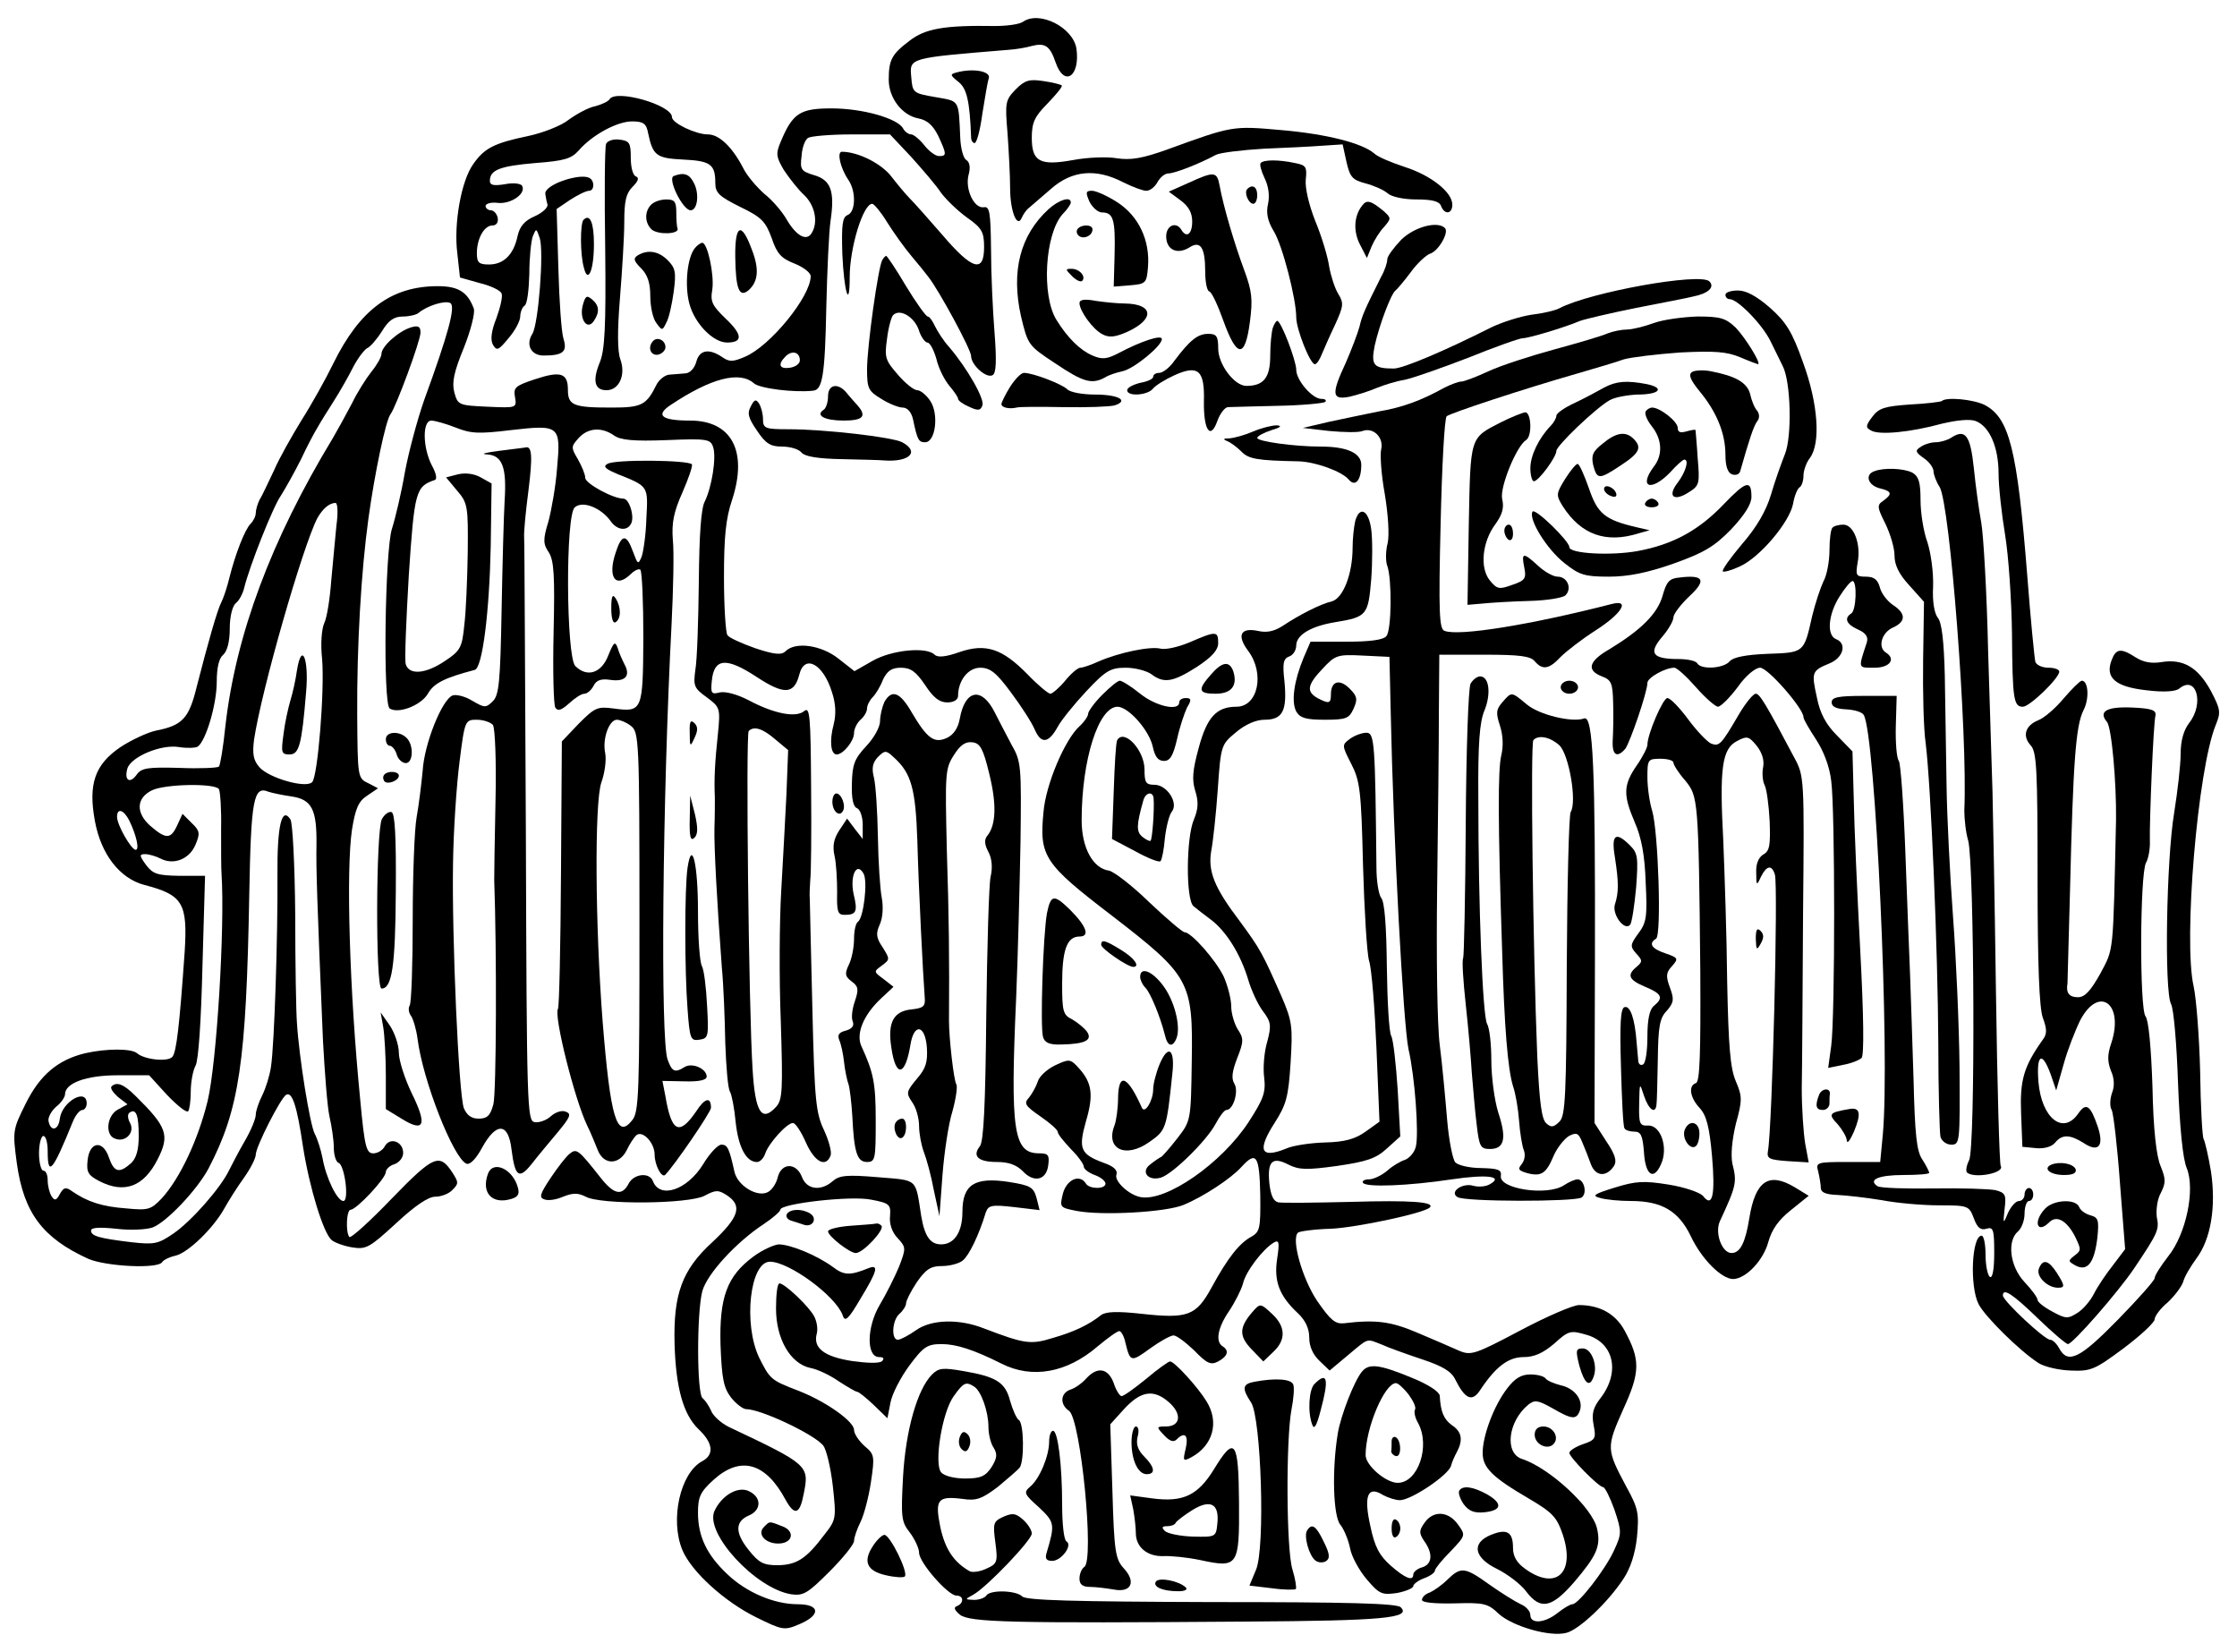
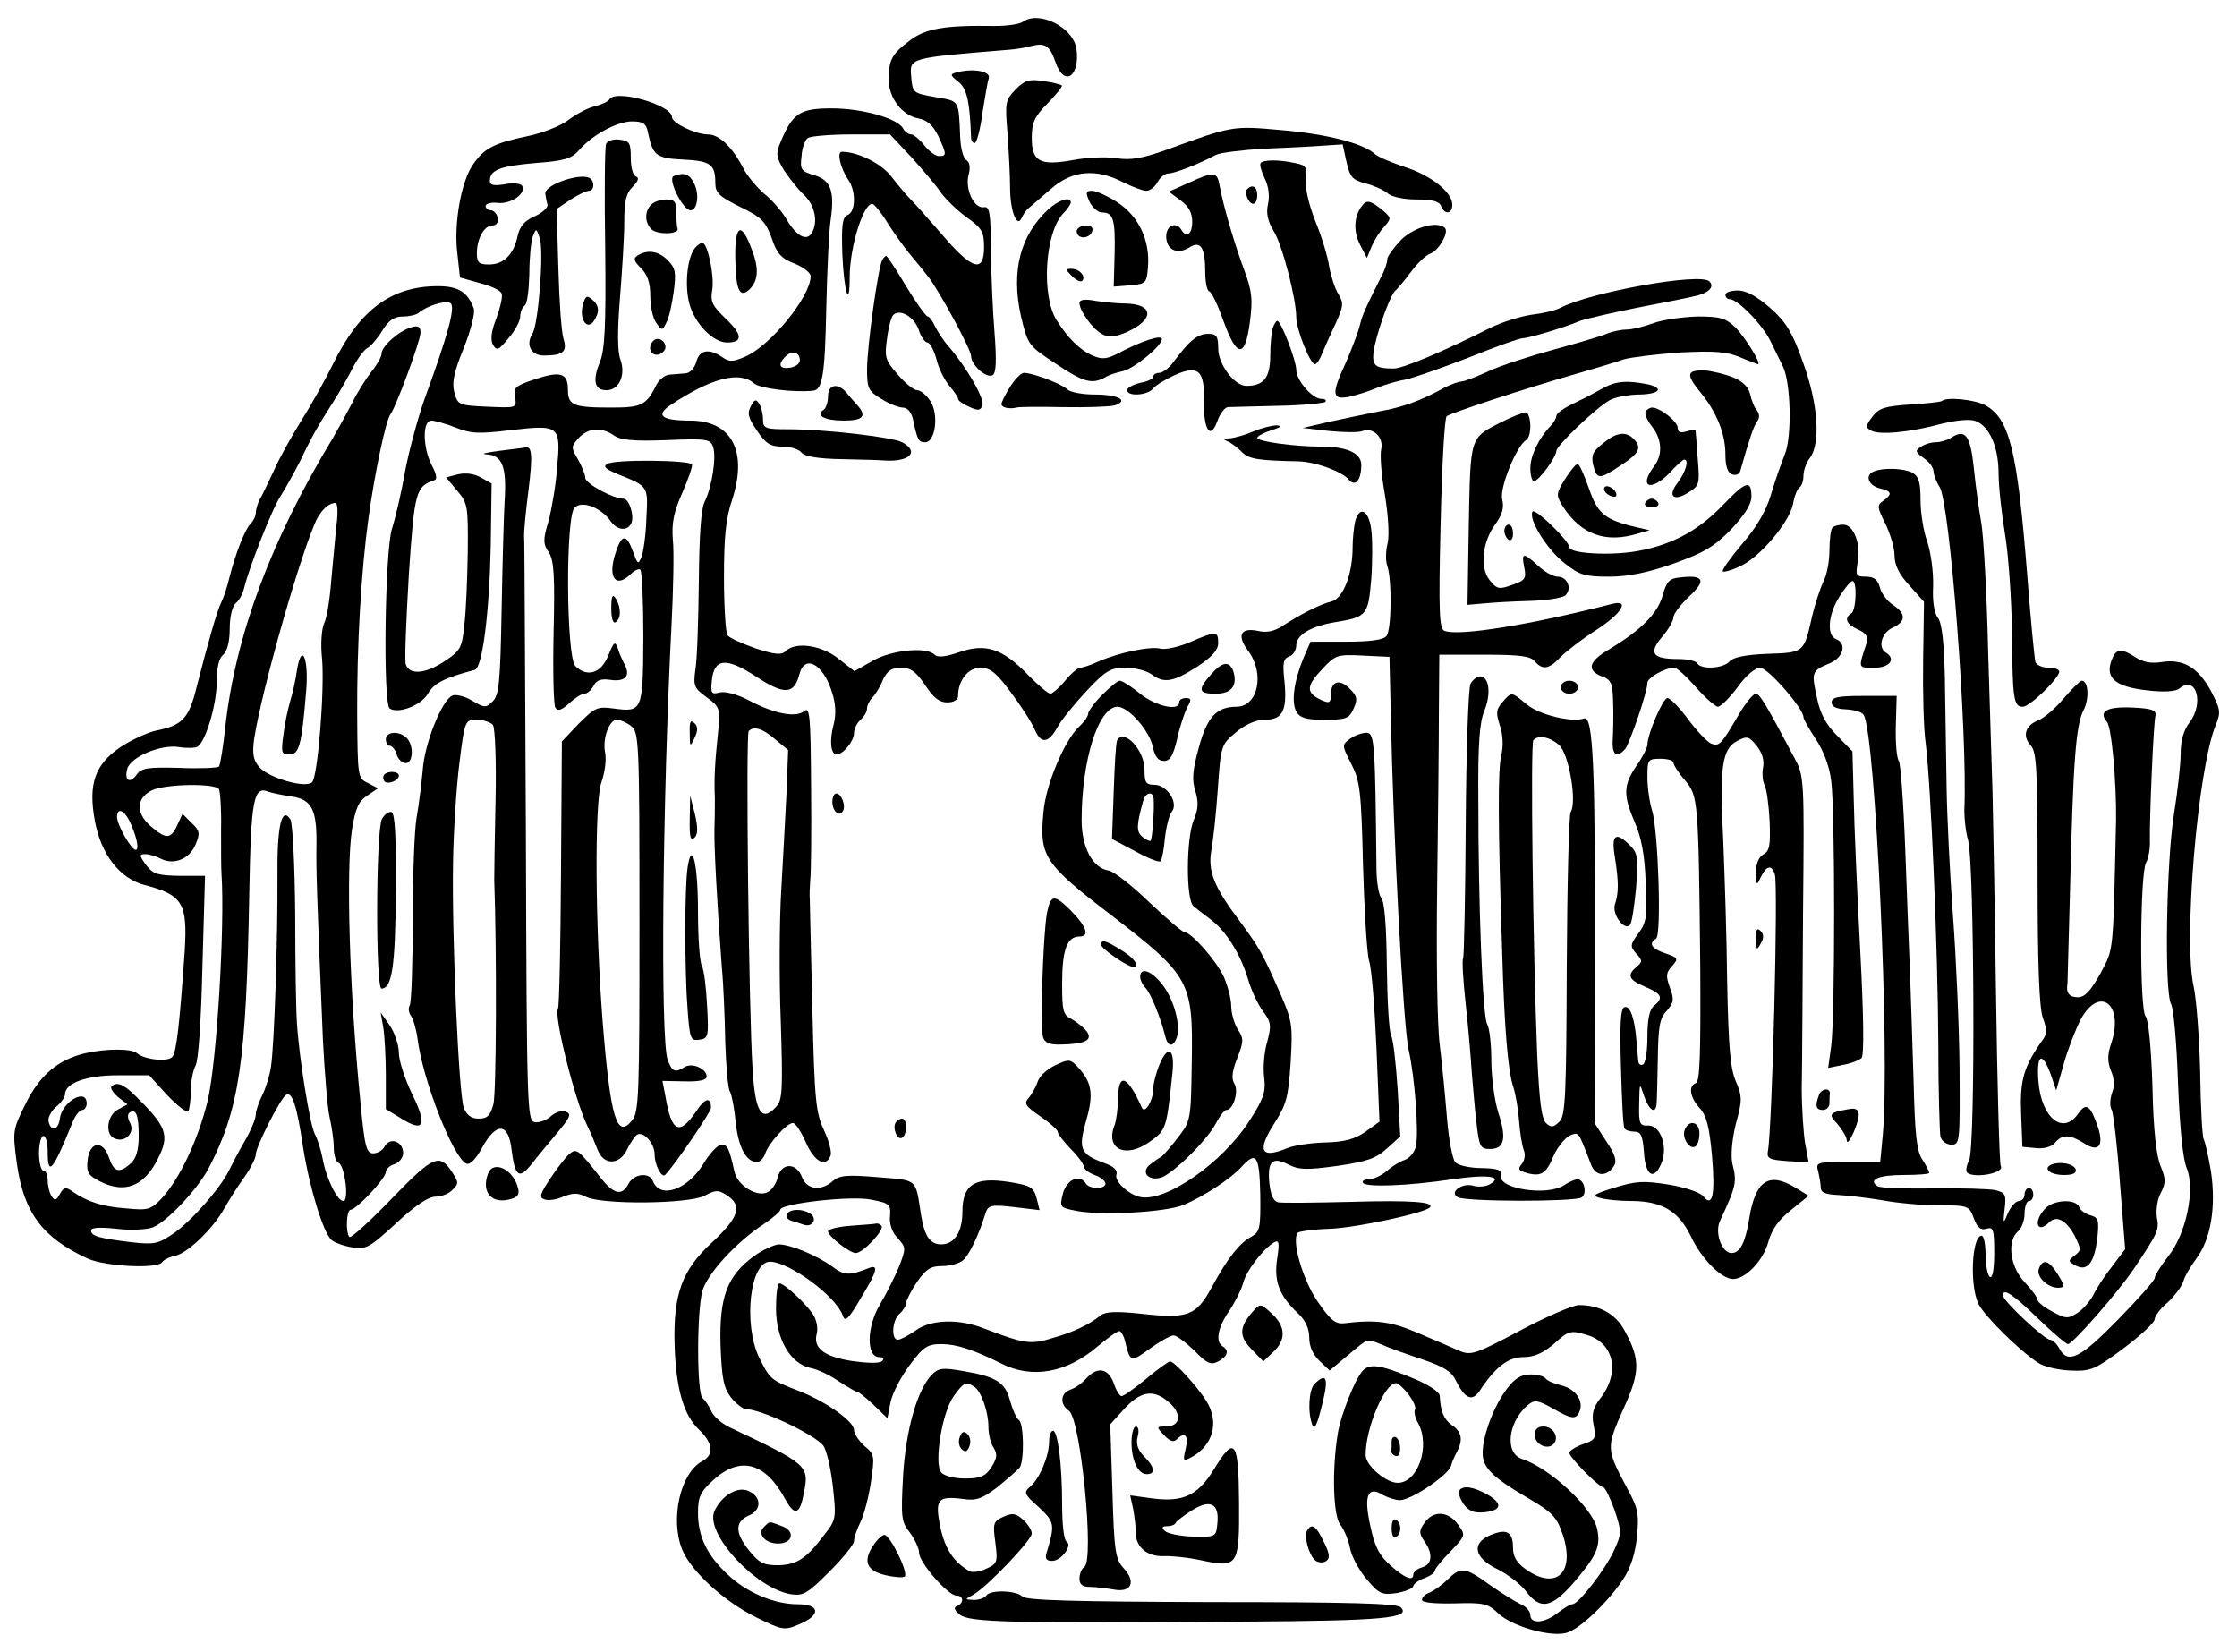
<svg xmlns="http://www.w3.org/2000/svg" version="1.0" width="516pt" height="381pt" viewBox="0 0 516 381" preserveAspectRatio="xMidYMid meet">
  <g transform="translate(0,381) scale(0.1,-0.1)" fill="#000000" stroke="none">
    <path d="M2360 3760 c-8 -6 -37 -10 -65 -10 -117 2 -161 -6 -197 -34 -41 -31 -48 -44 -48 -90 0 -42 31 -82 68 -89 21 -4 34 -16 46 -40 20 -43 20 -47 2 -47 -8 0 -23 11 -34 25 -11 14 -25 25 -30 25 -6 0 -15 6 -19 14 -13 23 -93 46 -165 46 -73 0 -90 -11 -118 -79 -11 -26 -9 -34 8 -63 12 -18 32 -44 46 -57 26 -24 34 -64 18 -89 -12 -19 -35 -6 -57 31 -10 18 -33 45 -52 60 -18 16 -41 43 -49 60 -25 48 -55 77 -81 77 -28 0 -83 26 -83 40 0 28 -130 65 -144 41 -3 -5 -18 -12 -33 -16 -16 -3 -43 -18 -61 -31 -17 -14 -61 -31 -95 -38 -77 -16 -100 -28 -125 -64 -28 -38 -46 -139 -37 -207 l6 -55 46 -13 c25 -6 48 -17 50 -24 3 -7 -3 -32 -12 -57 -12 -30 -14 -50 -8 -61 9 -15 13 -13 36 15 15 17 27 40 27 50 0 10 5 22 10 25 6 3 10 36 11 73 0 37 4 76 8 87 8 19 8 19 16 -4 10 -31 -3 -199 -17 -221 -16 -25 -3 -50 26 -50 45 0 55 9 46 38 -5 15 -10 88 -12 163 l-4 137 31 21 c17 11 37 21 44 21 7 0 11 8 9 18 -3 12 -12 16 -33 14 -40 -5 -81 -26 -77 -40 1 -7 3 -18 5 -24 1 -7 -12 -19 -30 -27 -23 -10 -34 -23 -39 -45 -9 -43 -32 -66 -66 -66 -23 0 -28 4 -28 26 0 34 17 64 36 64 9 0 14 7 12 18 -2 9 -9 17 -16 17 -6 0 -12 5 -12 10 1 6 14 9 29 7 30 -3 66 22 55 40 -4 5 -21 7 -40 3 -26 -4 -34 -2 -34 8 0 25 23 34 105 41 67 5 83 10 100 29 30 35 88 67 123 67 26 0 33 -5 37 -27 11 -52 19 -58 81 -61 63 -3 74 -11 74 -54 0 -23 9 -31 57 -55 50 -24 59 -34 73 -72 12 -36 22 -47 53 -59 20 -8 37 -21 37 -29 0 -47 -94 -162 -152 -186 -28 -12 -36 -12 -53 0 -30 20 -52 16 -59 -12 -4 -14 -14 -25 -24 -26 -9 -1 -26 -2 -37 -3 -10 0 -24 -11 -30 -22 -24 -49 -35 -54 -105 -54 -87 0 -100 5 -100 41 0 39 -17 44 -77 24 -45 -15 -49 -19 -45 -41 4 -25 4 -25 -64 -22 -66 3 -68 4 -76 33 -6 23 -1 47 22 103 16 40 26 80 23 90 -14 38 -35 52 -83 52 -107 0 -180 -54 -241 -178 -18 -37 -51 -96 -74 -132 -22 -36 -51 -87 -63 -115 -13 -27 -27 -58 -33 -67 -5 -10 -9 -24 -9 -31 0 -7 -5 -18 -12 -25 -13 -13 -35 -69 -49 -125 -5 -21 -13 -45 -18 -55 -10 -19 -31 -94 -57 -195 -18 -74 -33 -90 -94 -102 -19 -4 -56 -21 -82 -38 -59 -40 -75 -85 -59 -171 14 -76 57 -132 114 -147 89 -23 100 -42 93 -154 -12 -172 -19 -230 -28 -242 -10 -13 -65 -7 -82 8 -13 11 -70 11 -119 0 -63 -15 -105 -50 -138 -117 -30 -60 -30 -63 -20 -138 16 -113 59 -171 164 -219 41 -18 161 -24 171 -8 3 5 17 12 31 15 29 7 86 62 112 108 10 18 30 50 46 72 15 21 27 45 27 53 0 18 57 130 70 138 14 8 25 -25 39 -120 15 -95 47 -199 66 -215 7 -6 29 -14 48 -17 32 -5 40 0 101 56 43 40 74 61 90 61 14 0 32 7 40 16 14 14 14 17 0 39 -30 46 -43 41 -140 -59 -50 -52 -94 -92 -98 -89 -9 10 -7 63 3 63 13 0 81 72 81 87 0 6 9 15 20 18 11 4 20 15 20 26 0 26 -30 37 -42 16 -5 -10 -17 -17 -27 -17 -16 0 -20 15 -30 123 -25 253 -33 531 -19 624 8 49 15 65 35 78 l25 17 -23 12 c-24 11 -24 15 -25 156 -1 160 9 332 26 455 14 102 40 227 51 240 13 18 69 169 69 188 0 14 -5 17 -22 12 -29 -9 -68 -44 -68 -61 0 -7 -10 -25 -23 -41 -12 -15 -33 -48 -45 -73 -13 -25 -33 -61 -44 -80 -143 -236 -224 -454 -248 -664 -5 -49 -12 -91 -15 -94 -3 -3 -44 -5 -91 -3 -73 2 -88 0 -99 -16 -16 -22 -29 -12 -21 15 9 27 78 56 119 49 19 -3 38 -2 43 1 19 13 44 98 44 149 0 33 5 55 15 63 9 8 15 30 15 60 0 28 6 52 14 59 8 6 16 22 19 34 12 50 67 189 85 214 10 16 31 53 46 83 14 30 32 64 39 75 6 11 23 38 37 60 14 22 34 57 45 79 11 21 26 40 32 43 7 3 22 20 34 39 15 25 28 34 48 34 15 0 31 4 36 8 20 17 62 30 74 23 12 -8 -4 -69 -61 -225 -15 -43 -35 -117 -44 -165 -8 -47 -22 -106 -30 -131 -16 -51 -21 -405 -5 -414 20 -13 72 7 88 34 14 25 40 37 108 55 18 4 34 135 37 285 l2 145 -25 14 c-16 9 -36 11 -53 7 l-27 -7 25 -30 c25 -29 26 -36 25 -142 -1 -62 -4 -138 -8 -169 -5 -51 -9 -59 -44 -82 -44 -30 -83 -34 -91 -8 -3 9 1 102 7 205 13 195 16 205 60 220 6 2 3 16 -7 34 -21 41 -22 103 -1 103 8 0 33 -7 56 -16 35 -14 53 -15 127 -6 113 13 116 11 107 -88 -3 -41 -13 -97 -20 -123 -13 -42 -12 -52 1 -71 12 -19 14 -54 11 -185 -2 -89 0 -167 4 -173 6 -9 14 -6 32 10 13 12 28 22 35 22 6 0 16 8 21 18 7 14 18 17 39 14 34 -5 47 9 33 35 -5 10 -13 27 -16 38 -6 17 -9 15 -22 -17 -16 -41 -49 -51 -76 -24 -21 22 -23 349 -1 366 18 16 60 -1 82 -31 14 -21 37 -25 47 -8 10 15 -3 59 -17 59 -24 0 -88 35 -88 48 0 8 -8 27 -17 43 -16 27 -16 29 2 49 21 23 52 26 81 6 15 -11 45 -14 122 -11 94 4 101 2 107 -16 8 -24 -3 -92 -19 -125 -9 -16 -13 -78 -14 -186 -1 -90 -4 -181 -8 -203 -5 -37 -3 -42 26 -63 31 -23 32 -25 26 -85 -7 -65 -9 -105 -7 -147 0 -14 0 -45 -1 -70 -1 -44 6 -172 17 -320 4 -41 7 -120 8 -175 2 -55 6 -106 11 -113 4 -7 10 -38 13 -70 6 -57 24 -92 49 -92 7 0 15 8 19 19 7 23 50 71 64 71 6 0 19 -20 30 -45 20 -45 46 -59 57 -30 3 8 -4 34 -15 58 -19 40 -22 67 -27 278 -3 129 -6 243 -6 254 -1 11 0 31 1 45 2 14 3 110 2 214 -1 166 -3 187 -16 176 -19 -16 -70 -6 -128 25 -27 14 -54 21 -67 18 -19 -5 -21 -2 -18 27 5 52 33 55 103 9 64 -42 87 -41 99 6 12 47 55 24 75 -41 9 -27 10 -51 4 -75 -10 -37 -7 -69 7 -69 15 0 40 31 40 49 0 10 7 24 15 31 8 7 15 18 15 26 0 7 6 19 13 26 7 7 18 25 24 41 10 20 20 27 41 27 23 0 35 -9 56 -40 19 -29 33 -40 51 -40 15 0 25 6 25 15 0 35 23 65 51 65 23 0 37 -11 71 -57 24 -32 49 -71 55 -86 15 -34 32 -31 53 7 8 15 38 52 66 82 45 48 56 54 91 54 21 0 48 -7 59 -15 29 -22 50 -18 105 17 35 23 49 39 49 55 0 28 -5 28 -65 2 -26 -11 -56 -18 -68 -15 -24 6 -96 -9 -144 -30 -17 -8 -36 -14 -41 -14 -6 0 -22 -14 -35 -30 -14 -17 -30 -30 -34 -30 -5 0 -29 20 -53 45 -58 59 -96 72 -157 51 -31 -11 -50 -13 -57 -6 -19 19 -99 11 -143 -14 l-42 -24 -37 29 c-39 31 -99 40 -122 17 -9 -9 -25 -8 -70 7 -31 11 -60 24 -64 30 -4 5 -8 65 -8 133 0 93 4 136 19 180 36 111 -1 182 -97 182 -66 0 -81 12 -45 36 93 62 159 79 192 50 13 -12 94 -22 137 -17 21 2 27 35 30 191 2 85 6 176 10 202 10 68 0 93 -38 104 -30 9 -33 13 -29 44 1 19 8 38 15 42 6 4 51 8 100 8 l89 0 49 -52 c26 -29 58 -66 69 -83 12 -16 39 -42 60 -57 34 -24 39 -33 39 -68 0 -60 -27 -53 -96 28 -32 37 -66 75 -75 84 -10 10 -29 33 -43 51 -23 30 -77 57 -114 57 -12 0 -4 -37 15 -65 18 -26 17 -74 -2 -81 -12 -5 -14 -23 -12 -90 4 -88 17 -130 17 -53 0 68 31 169 52 169 4 0 20 -19 34 -42 15 -24 40 -59 56 -78 16 -19 34 -41 39 -48 24 -30 99 -168 99 -183 0 -21 36 -53 50 -44 8 5 9 34 4 99 -4 50 -8 136 -8 191 -1 85 -3 100 -17 97 -22 -3 -43 41 -35 74 5 17 3 30 -5 35 -7 4 -13 27 -14 51 -4 90 -1 84 -57 94 -52 9 -53 10 -56 46 -4 45 -7 44 223 63 17 1 41 5 55 9 31 8 42 0 55 -38 20 -58 57 -32 48 32 -8 49 -85 88 -123 62z m-515 -781 c0 -8 -10 -15 -22 -17 -25 -4 -30 7 -11 26 15 15 33 10 33 -9z m-1069 -381 c-3 -29 -8 -87 -12 -128 -3 -41 -10 -85 -16 -97 -6 -13 -9 -48 -5 -83 6 -73 -10 -271 -23 -284 -15 -15 -101 10 -122 35 -14 16 -16 31 -12 63 17 114 112 445 146 511 12 21 27 35 42 35 5 0 6 -24 2 -52z m1012 -493 l30 -25 -4 -103 c-3 -56 -8 -156 -12 -222 -4 -66 -5 -201 -1 -300 5 -160 4 -182 -11 -198 -33 -36 -48 -13 -54 86 -9 139 -16 773 -9 781 12 12 32 6 61 -19z m-1283 -115 c3 -5 6 -47 5 -92 0 -46 0 -92 1 -103 8 -123 -11 -436 -32 -524 -22 -90 -64 -179 -106 -225 -25 -26 -31 -28 -82 -23 -55 4 -89 15 -124 39 -15 11 -20 10 -29 -6 -8 -15 -12 -16 -19 -5 -5 8 -9 24 -9 37 0 12 -4 22 -10 22 -5 0 -10 18 -10 40 0 22 5 40 10 40 6 0 10 -16 10 -35 0 -60 11 -48 58 68 6 15 16 27 22 27 5 0 10 7 10 15 0 37 -57 4 -62 -35 -3 -27 -21 -31 -26 -6 -2 8 6 23 17 33 12 9 21 23 21 29 0 26 49 44 121 44 l73 0 41 -45 c23 -24 45 -42 49 -38 3 3 6 24 6 45 0 22 5 49 11 60 7 12 13 106 16 229 l6 209 -59 0 c-51 1 -61 4 -77 25 -16 22 -16 25 -2 25 9 0 25 -5 35 -10 30 -16 67 -2 81 32 11 26 10 32 -9 50 l-21 21 -12 -26 c-15 -33 -26 -33 -62 -2 -34 30 -33 64 3 82 30 15 146 17 155 3z m168 -17 c47 -7 58 -31 57 -112 -1 -53 1 -120 15 -451 4 -74 10 -153 15 -175 5 -22 10 -54 10 -72 0 -17 5 -33 11 -35 14 -5 25 -88 11 -88 -14 0 -40 53 -48 99 -4 20 -12 45 -18 56 -11 21 -36 175 -41 255 -2 25 -4 137 -4 250 -1 116 -6 212 -11 220 -20 31 -31 -14 -30 -130 1 -135 -7 -389 -15 -441 -3 -20 -12 -49 -20 -65 -8 -16 -15 -36 -15 -45 0 -9 -11 -36 -25 -60 -14 -24 -30 -55 -37 -69 -20 -41 -87 -117 -128 -145 -35 -24 -44 -26 -97 -20 -74 9 -93 14 -93 27 0 7 20 8 58 4 33 -4 70 -2 84 3 32 12 103 87 129 136 71 136 87 244 94 633 4 219 10 250 44 236 9 -3 33 -8 54 -11z m-375 -55 c17 -35 24 -68 15 -68 -10 0 -43 57 -43 76 0 21 15 17 28 -8z" />
    <path d="M685 2264 c-3 -22 -10 -53 -15 -69 -5 -17 -13 -52 -16 -78 -6 -43 -5 -47 14 -47 22 0 28 22 38 143 7 77 -10 119 -21 51z" />
    <path d="M257 1304 c-3 -4 4 -14 15 -24 l22 -17 -22 -12 c-26 -14 -30 -59 -7 -67 24 -10 47 14 35 36 -6 11 -6 21 -1 24 15 10 21 -6 21 -54 0 -33 -6 -52 -18 -63 -27 -24 -39 -21 -51 14 -14 41 -45 36 -49 -8 -3 -27 2 -34 27 -47 58 -30 103 -13 135 51 28 55 21 74 -51 145 -28 28 -44 34 -56 22z" />
    <path d="M2207 3643 c-16 -4 -16 -6 4 -22 19 -15 26 -44 29 -128 0 -7 4 -13 8 -13 5 0 13 30 18 68 6 37 12 74 15 82 4 16 -37 23 -74 13z" />
    <path d="M2343 3604 c-24 -25 -25 -30 -19 -101 3 -42 6 -99 6 -127 0 -52 16 -94 27 -68 3 7 10 18 17 23 6 5 29 25 51 44 48 42 103 47 165 15 22 -11 46 -20 54 -20 9 0 20 9 26 20 6 11 17 20 25 20 14 0 69 21 110 43 10 5 60 11 110 14 49 2 111 5 136 7 l46 3 9 -41 c8 -35 14 -41 44 -49 19 -5 42 -15 51 -23 9 -8 37 -14 66 -14 36 0 53 -4 57 -15 8 -21 26 -19 26 3 0 29 -50 68 -110 87 -30 10 -62 23 -70 31 -28 24 -110 45 -215 54 -112 10 -112 10 -263 -45 -56 -20 -83 -25 -116 -20 -23 4 -68 2 -100 -4 -77 -14 -96 -4 -96 51 0 35 6 49 37 80 20 21 35 39 32 41 -2 2 -21 7 -42 10 -33 5 -43 2 -64 -19z" />
    <path d="M1398 3478 c-3 -7 -4 -116 -2 -242 2 -182 -1 -235 -13 -263 -17 -42 -11 -63 16 -63 29 0 45 35 32 71 -7 19 -7 67 -1 141 5 62 10 141 10 176 0 48 4 66 19 81 13 13 16 21 8 24 -7 2 -12 21 -12 43 0 35 -3 39 -26 42 -15 2 -28 -3 -31 -10z" />
    <path d="M2908 3434 c-3 -3 1 -18 9 -35 9 -18 12 -40 8 -59 -5 -21 -1 -40 13 -63 20 -32 52 -156 52 -199 0 -27 32 -108 43 -108 4 0 11 10 16 23 5 12 19 44 31 69 19 42 20 49 7 70 -8 13 -17 41 -21 63 -3 22 -17 69 -32 105 -15 38 -24 77 -22 96 3 29 1 33 -25 38 -37 8 -72 8 -79 0z" />
    <path d="M1554 3404 c-15 -6 21 -79 39 -79 16 0 21 39 7 64 -10 20 -23 24 -46 15z" />
    <path d="M2741 3388 l-45 -20 27 -20 c19 -14 27 -29 27 -49 0 -29 -13 -39 -25 -19 -12 20 -35 10 -35 -15 0 -31 25 -43 53 -26 26 17 37 1 37 -56 0 -23 4 -43 9 -45 6 -1 20 -32 33 -68 31 -86 50 -87 61 -3 7 53 5 71 -13 120 -22 59 -48 146 -57 196 -6 32 -13 32 -72 5z" />
    <path d="M2877 3374 c-8 -8 3 -34 14 -34 5 0 9 9 9 20 0 19 -11 26 -23 14z" />
    <path d="M2513 3345 c7 -14 20 -25 29 -25 26 0 31 -16 29 -97 l-2 -74 38 3 c36 3 38 5 41 42 5 61 -21 117 -70 149 -23 15 -50 27 -59 27 -15 0 -15 -4 -6 -25z" />
    <path d="M1502 3338 c-16 -16 -15 -43 2 -58 16 -12 63 -10 59 3 -2 4 -3 21 -3 37 0 25 -4 30 -23 30 -13 0 -28 -5 -35 -12z" />
    <path d="M2418 3327 c-65 -60 -86 -143 -63 -246 16 -67 17 -68 79 -109 64 -43 84 -49 114 -33 9 6 28 12 42 15 26 6 90 58 90 74 0 11 -48 -5 -99 -32 -27 -14 -38 -16 -61 -6 -28 12 -57 40 -83 82 -35 56 -27 198 14 244 11 11 19 23 19 27 0 15 -28 6 -52 -16z" />
    <path d="M3143 3337 c-20 -24 -22 -60 -6 -91 l16 -31 11 27 c6 14 19 35 29 45 16 19 16 20 0 35 -30 25 -40 28 -50 15z" />
-     <path d="M1346 3303 c-8 -8 -8 -81 1 -111 9 -37 23 -6 23 55 0 49 -9 71 -24 56z" />
    <path d="M2485 3281 c-3 -5 -1 -12 5 -16 12 -7 30 2 30 16 0 12 -27 12 -35 0z" />
    <path d="M3232 3257 c-17 -18 -32 -38 -32 -45 0 -8 -6 -26 -14 -40 -38 -76 -44 -89 -50 -115 -4 -15 -18 -52 -31 -82 -35 -75 -33 -88 8 -80 17 4 46 13 62 20 17 7 46 16 65 19 19 4 85 27 147 51 62 25 118 45 126 45 13 0 94 24 132 40 11 4 70 18 130 30 61 12 119 23 130 26 36 7 51 22 38 35 -21 21 -276 -25 -346 -62 -9 -5 -39 -12 -65 -15 -26 -4 -67 -17 -92 -29 -109 -55 -204 -95 -225 -95 -47 0 -53 8 -44 53 11 49 38 120 48 127 4 3 20 22 35 42 15 21 36 40 45 43 19 6 44 49 34 59 -17 17 -70 3 -101 -27z" />
    <path d="M1696 3217 c1 -73 9 -94 30 -77 23 20 26 49 8 95 -24 65 -39 57 -38 -18z" />
    <path d="M1603 3238 c-18 -22 -24 -86 -13 -128 12 -46 55 -90 87 -90 37 0 36 18 -3 55 -31 30 -36 39 -31 67 5 34 -11 108 -23 108 -4 0 -12 -6 -17 -12z" />
    <path d="M1471 3221 c-11 -7 -9 -13 8 -30 15 -15 21 -34 21 -64 0 -24 6 -52 14 -62 13 -18 14 -18 23 1 6 10 13 42 17 71 6 45 4 55 -14 73 -21 21 -46 25 -69 11z" />
    <path d="M2035 3210 c-9 -15 -35 -198 -35 -252 0 -44 3 -50 33 -68 17 -11 40 -20 49 -20 11 0 20 -10 24 -27 10 -48 13 -53 28 -53 24 0 32 65 12 95 -9 14 -23 25 -30 25 -8 0 -28 16 -45 36 -29 33 -31 40 -25 82 3 26 10 51 14 55 15 16 48 -3 59 -33 5 -17 15 -30 20 -30 6 0 15 -17 21 -38 5 -22 19 -49 30 -62 11 -13 20 -26 20 -30 0 -4 11 -12 25 -18 21 -10 27 -9 31 3 6 14 -35 86 -77 135 -12 13 -26 35 -32 47 -6 13 -13 23 -17 23 -4 0 -27 32 -50 70 -23 39 -44 70 -46 70 -1 0 -6 -4 -9 -10z" />
    <path d="M2473 3173 c9 -9 19 -14 23 -11 10 10 -6 28 -24 28 -15 0 -15 -1 1 -17z" />
    <path d="M3980 3130 c0 -5 4 -10 10 -10 18 0 75 -58 94 -97 10 -21 23 -46 28 -57 19 -36 22 -163 5 -204 -8 -20 -23 -62 -32 -93 -11 -37 -33 -75 -66 -113 -27 -32 -48 -61 -45 -64 3 -2 21 3 40 12 46 21 114 102 122 144 3 18 10 35 15 38 5 3 9 15 9 27 0 12 7 31 15 41 25 34 19 125 -16 220 -25 71 -39 93 -76 126 -31 27 -55 40 -74 40 -16 0 -29 -4 -29 -10z" />
    <path d="M1344 3105 c-8 -32 11 -58 26 -35 14 21 12 36 -5 50 -12 10 -15 7 -21 -15z" />
    <path d="M2490 3111 c0 -18 31 -61 53 -72 15 -8 29 -7 58 6 63 29 60 64 -6 65 -16 0 -47 3 -67 6 -26 5 -38 3 -38 -5z" />
    <path d="M3815 3065 c-22 -8 -50 -15 -62 -15 -12 0 -32 -4 -45 -9 -13 -6 -68 -22 -123 -37 -55 -15 -123 -37 -151 -50 -28 -13 -57 -24 -63 -24 -7 0 -25 -7 -39 -14 -54 -30 -98 -46 -152 -55 -30 -6 -82 -17 -115 -24 l-60 -14 61 -7 c33 -3 68 -4 77 0 25 9 49 -15 43 -42 -3 -12 0 -58 8 -102 8 -48 11 -95 7 -114 -5 -19 -5 -43 -1 -53 11 -31 10 -148 -2 -162 -7 -9 -38 -13 -93 -13 l-82 0 -16 -37 c-22 -53 -29 -101 -17 -124 9 -15 22 -19 66 -19 49 0 56 3 66 25 10 22 9 29 -9 47 -23 23 -43 17 -43 -13 0 -22 -4 -23 -31 -9 -26 15 -24 30 12 68 29 31 34 33 92 30 l62 -3 3 -130 c6 -289 29 -720 41 -775 15 -65 24 -195 17 -224 -3 -14 -15 -27 -25 -31 -10 -3 -29 -14 -41 -25 -13 -11 -32 -20 -42 -20 -11 0 -17 -4 -14 -8 6 -11 106 -7 205 8 81 12 120 7 88 -11 -9 -6 -27 -7 -38 -4 -25 8 -57 -14 -37 -26 17 -11 269 -11 286 -1 14 9 6 42 -9 42 -6 0 -20 -6 -32 -14 -39 -25 -150 -8 -145 22 2 14 -6 17 -45 18 -26 0 -53 6 -60 13 -6 6 -15 51 -19 99 -4 48 -11 125 -17 172 -6 47 -8 207 -6 360 2 151 4 335 4 408 l1 132 104 0 c80 0 106 -3 116 -15 18 -21 33 -19 60 10 13 13 49 41 82 62 59 38 79 71 36 60 -187 -48 -353 -75 -386 -62 -12 4 -14 41 -9 246 3 133 9 245 14 249 8 7 177 63 303 99 41 12 89 26 105 32 17 5 75 12 130 16 80 4 108 2 139 -11 21 -9 40 -16 41 -16 9 0 -29 61 -51 84 -23 22 -35 26 -88 26 -33 -1 -79 -7 -101 -15z" />
    <path d="M2936 3054 c-3 -9 -6 -38 -6 -64 0 -51 -15 -70 -55 -70 -28 0 -65 50 -65 86 0 29 -4 34 -23 34 -24 0 -42 -14 -78 -62 -11 -16 -27 -28 -35 -28 -8 0 -14 -4 -14 -9 0 -5 -13 -11 -30 -14 -16 -4 -30 -11 -30 -17 0 -15 46 -12 59 3 6 8 29 22 51 32 54 24 69 11 67 -61 -1 -66 15 -90 31 -45 6 17 17 31 24 32 7 0 59 2 115 3 57 1 106 6 110 9 3 4 0 7 -9 7 -21 0 -58 43 -58 67 0 21 -35 113 -44 113 -2 0 -7 -7 -10 -16z" />
    <path d="M1507 3024 c-14 -14 -7 -35 11 -32 9 2 17 10 17 17 0 16 -18 25 -28 15z" />
    <path d="M3903 2952 c-9 -6 -4 -18 17 -44 40 -48 60 -98 60 -147 0 -26 5 -41 15 -45 9 -3 17 0 19 7 21 74 31 104 39 115 6 7 6 17 0 25 -6 6 -13 24 -16 38 -7 27 -34 42 -92 53 -16 3 -36 2 -42 -2z" />
    <path d="M2330 2918 c-11 -18 -20 -36 -20 -40 0 -8 18 -12 35 -8 6 2 54 2 108 1 54 -1 107 1 118 4 34 11 9 25 -45 25 -28 0 -57 5 -64 12 -12 12 -79 38 -100 38 -7 0 -21 -15 -32 -32z" />
    <path d="M3700 2916 c-14 -8 -44 -24 -67 -35 -24 -11 -43 -24 -43 -30 0 -5 -6 -16 -13 -23 -28 -29 -47 -69 -47 -98 0 -16 4 -30 8 -30 11 0 52 56 52 70 0 12 91 99 123 117 12 7 41 12 64 13 51 0 64 15 22 24 -47 9 -71 7 -99 -8z" />
    <path d="M1910 2896 c0 -14 -5 -28 -10 -31 -20 -13 2 -25 46 -25 45 0 54 10 32 35 -7 8 -19 21 -26 30 -20 23 -42 18 -42 -9z" />
    <path d="M1732 2873 c-9 -16 -6 -27 14 -56 20 -30 31 -37 58 -37 19 0 39 -6 45 -14 8 -9 38 -14 94 -15 45 -1 89 -2 97 -3 58 -4 82 20 41 42 -23 12 -179 30 -263 30 -53 0 -58 2 -58 23 0 12 -4 28 -9 36 -7 11 -11 10 -19 -6z" />
    <path d="M4479 2885 c-3 -2 -36 -6 -74 -8 -57 -4 -71 -8 -86 -28 -16 -21 -16 -25 -3 -32 19 -11 91 -4 164 16 34 8 64 11 77 6 32 -12 53 -60 53 -121 0 -29 7 -93 15 -141 8 -48 15 -151 16 -229 1 -152 4 -168 25 -168 16 0 84 66 84 81 0 5 -11 9 -25 9 -14 0 -27 6 -30 13 -2 6 -11 98 -19 202 -23 289 -41 361 -98 391 -26 13 -89 19 -99 9z" />
    <path d="M3796 2861 c-3 -5 3 -20 14 -34 24 -30 26 -66 5 -93 -36 -48 -7 -59 37 -14 15 17 30 30 33 30 12 0 3 -29 -15 -53 -25 -32 -9 -45 26 -22 24 15 25 20 20 78 -2 34 -5 63 -5 65 -1 2 -10 0 -21 -3 -14 -4 -20 -2 -20 8 0 15 -41 47 -59 47 -5 0 -12 -4 -15 -9z" />
    <path d="M3462 2836 c-72 -37 -70 -31 -74 -236 l-3 -185 35 3 c19 2 68 5 108 6 39 1 77 7 83 13 16 16 4 43 -18 43 -10 0 -30 11 -45 25 -35 32 -39 31 -32 -4 5 -25 2 -30 -28 -40 -30 -11 -35 -10 -52 11 -23 29 -17 89 14 130 15 21 20 37 15 57 -6 27 33 122 55 136 15 9 12 65 -2 64 -7 -1 -32 -11 -56 -23z" />
    <path d="M2891 2815 c-18 -8 -43 -15 -55 -16 -14 0 -16 -2 -6 -6 8 -3 23 -14 33 -24 17 -18 37 -21 132 -23 39 -1 100 -23 116 -42 15 -18 29 -2 29 34 0 27 -33 42 -93 42 -62 0 -147 12 -147 20 0 4 15 12 33 18 21 6 25 10 12 11 -11 0 -35 -6 -54 -14z" />
    <path d="M3697 2787 c-23 -18 -27 -27 -22 -50 9 -33 13 -34 64 0 43 28 49 41 29 61 -18 18 -40 15 -71 -11z" />
    <path d="M4500 2800 c-8 -5 -24 -10 -35 -10 -11 0 -27 -5 -35 -11 -13 -8 -12 -12 8 -26 12 -8 22 -22 22 -30 0 -7 6 -24 14 -36 24 -39 65 -572 57 -746 0 -18 3 -50 9 -70 14 -54 17 -711 2 -737 -6 -12 -8 -24 -5 -28 15 -15 88 -2 78 15 -3 4 -8 185 -11 401 -3 216 -7 425 -8 463 -1 39 -6 183 -10 320 -3 138 -11 273 -16 300 -5 28 -13 84 -17 125 -8 77 -20 92 -53 70z" />
    <path d="M1150 2770 c-30 -4 -43 -7 -27 -8 36 -2 46 -30 41 -107 -2 -33 -5 -147 -7 -253 -3 -165 -6 -195 -20 -209 -16 -16 -19 -16 -48 1 -16 10 -37 15 -45 12 -24 -9 -65 -110 -69 -173 -3 -32 -9 -80 -14 -108 -5 -27 -9 -134 -9 -236 0 -103 -3 -192 -7 -198 -4 -7 -2 -17 3 -24 5 -7 12 -30 15 -52 12 -97 83 -277 113 -289 8 -3 22 11 36 37 33 60 61 58 68 -5 8 -62 17 -69 46 -33 13 17 40 49 60 73 29 35 33 43 19 48 -9 4 -24 -1 -35 -11 -10 -9 -27 -15 -37 -13 -17 3 -18 33 -20 663 -2 363 -3 671 -4 685 -1 14 4 63 10 109 10 80 8 103 -7 99 -4 -1 -32 -4 -62 -8z m-13 -632 c5 -7 8 -85 6 -173 -2 -88 -3 -171 -3 -185 6 -164 5 -492 -2 -517 -7 -26 -14 -33 -34 -33 -17 0 -27 8 -34 24 -12 31 -28 397 -25 566 1 74 8 179 15 233 12 96 13 97 40 97 15 0 32 -6 37 -12z" />
    <path d="M1401 2740 c-11 -6 -4 -12 25 -24 70 -28 69 -27 65 -101 -1 -38 -7 -78 -11 -89 -8 -19 -9 -18 -20 12 -15 41 -26 41 -40 -3 -19 -57 0 -83 35 -49 9 9 19 13 22 10 4 -4 7 -74 7 -157 -1 -169 -2 -172 -69 -163 -37 5 -43 2 -80 -35 l-39 -41 -2 -304 c-1 -167 -4 -308 -7 -313 -10 -15 38 -207 67 -268 8 -16 19 -43 25 -58 14 -35 50 -34 67 1 6 13 16 28 21 33 14 14 43 -16 43 -44 0 -24 16 -54 24 -47 21 21 106 145 106 155 0 26 -14 23 -34 -8 -39 -57 -57 -49 -71 34 l-7 36 51 -1 c34 -1 51 3 51 11 0 18 -33 33 -51 22 -22 -14 -29 -11 -39 17 -17 44 -12 600 9 1003 4 80 6 169 3 196 -3 39 2 64 22 109 14 32 24 61 22 65 -7 10 -179 12 -195 1z m54 -604 c19 -14 20 -32 20 -452 0 -398 -1 -439 -17 -458 -35 -44 -50 4 -68 229 -17 219 -19 502 -3 550 8 22 12 52 9 68 -7 33 9 77 27 77 7 0 22 -6 32 -14z" />
    <path d="M3610 2705 c-21 -34 -21 -37 -5 -63 42 -65 99 -86 175 -62 l25 7 -30 7 c-73 17 -90 31 -110 90 -11 31 -22 56 -26 56 -4 0 -17 -16 -29 -35z" />
    <path d="M4323 2723 c-22 -8 -14 -32 12 -39 29 -7 31 -13 9 -29 -15 -10 -14 -15 5 -53 11 -23 21 -55 21 -73 0 -22 10 -43 34 -69 l34 -38 -2 -134 c-1 -73 1 -160 6 -193 12 -98 28 -476 29 -690 0 -110 3 -208 5 -217 3 -10 14 -18 25 -18 20 0 20 6 19 178 -1 97 -8 254 -15 347 -7 94 -14 231 -15 305 -1 74 -3 188 -4 252 -2 80 -7 122 -16 133 -8 10 -13 37 -11 73 1 32 -5 76 -13 101 -9 24 -16 68 -16 97 0 42 -4 55 -19 64 -20 10 -66 12 -88 3z" />
    <path d="M3977 2648 c-58 -61 -118 -94 -200 -109 -61 -11 -157 -6 -157 9 0 14 -79 91 -85 82 -10 -17 33 -87 74 -119 34 -27 46 -31 102 -31 45 0 89 9 149 30 70 25 94 39 133 79 31 33 47 58 47 75 0 40 -12 37 -63 -16z" />
    <path d="M3700 2682 c0 -5 7 -13 16 -16 10 -4 14 -1 12 6 -5 15 -28 23 -28 10z" />
    <path d="M3795 2650 c-3 -5 3 -10 15 -10 12 0 18 5 15 10 -3 6 -10 10 -15 10 -5 0 -12 -4 -15 -10z" />
    <path d="M3126 2608 c-3 -13 -6 -40 -6 -61 0 -61 -22 -117 -48 -124 -26 -6 -75 -31 -114 -57 -19 -12 -36 -16 -57 -11 -39 8 -49 -10 -22 -46 39 -52 23 -129 -27 -129 -46 0 -68 -24 -87 -95 -14 -51 -16 -73 -8 -99 8 -25 7 -42 -3 -66 -18 -41 -19 -185 -1 -200 6 -5 25 -20 40 -31 36 -27 69 -81 86 -138 7 -24 22 -57 34 -73 19 -25 20 -33 10 -71 -7 -23 -10 -60 -7 -82 4 -34 -1 -49 -36 -103 -62 -95 -190 -184 -249 -173 -27 5 -60 36 -56 51 4 11 -6 20 -29 28 -54 20 -59 32 -41 96 18 61 14 89 -17 123 -19 21 -22 21 -54 6 -19 -9 -37 -26 -40 -37 -4 -12 -13 -28 -20 -37 -13 -14 -10 -19 26 -44 22 -15 40 -31 40 -36 0 -5 14 -22 30 -39 17 -17 30 -35 30 -41 0 -5 11 -14 25 -19 14 -5 25 -14 25 -20 0 -13 -37 -13 -45 0 -14 23 -44 10 -53 -22 -8 -33 -8 -33 32 -41 59 -11 205 -3 246 14 46 19 110 61 134 88 34 37 41 26 43 -64 1 -78 -1 -86 -20 -97 -28 -15 -55 -49 -92 -117 -36 -66 -55 -73 -163 -61 -55 6 -81 5 -92 -3 -29 -23 -63 -39 -112 -53 -51 -16 -66 -13 -158 22 -58 23 -122 21 -157 -4 -17 -12 -36 -22 -42 -22 -16 0 -13 46 4 60 8 7 15 18 15 24 0 6 11 28 25 49 21 30 32 37 58 37 18 0 40 6 48 13 14 11 37 58 53 111 6 16 13 18 65 12 l59 -7 -7 28 c-7 25 -14 29 -64 37 -79 12 -107 -6 -107 -69 0 -47 -19 -75 -49 -75 -25 0 -38 18 -46 65 -14 89 -6 82 -101 90 -71 6 -88 4 -103 -9 -27 -24 -60 -20 -71 9 -13 34 -47 34 -56 0 -3 -14 -13 -29 -22 -34 -24 -14 -71 14 -78 47 -12 54 -16 62 -30 62 -8 0 -27 -20 -42 -45 -37 -60 -100 -81 -116 -39 -8 21 -44 17 -56 -6 -15 -29 -34 -25 -64 13 -52 66 -56 69 -72 56 -8 -6 -28 -32 -44 -56 -24 -36 -27 -45 -15 -49 9 -4 28 -1 44 6 23 9 34 9 52 0 34 -19 237 -17 274 2 26 14 32 14 52 1 36 -24 28 -50 -34 -108 -70 -64 -90 -120 -87 -235 3 -101 20 -162 55 -196 34 -32 37 -59 9 -74 -51 -27 -75 -135 -46 -205 21 -50 97 -119 170 -155 61 -30 65 -31 100 -16 50 21 48 46 -4 46 -54 0 -118 27 -162 69 -47 44 -68 87 -68 142 0 36 5 48 36 76 62 56 120 40 166 -46 21 -38 33 -34 42 14 13 65 11 67 -173 154 -18 9 -37 26 -41 38 -5 11 -14 24 -19 28 -14 8 -14 198 -1 247 11 40 78 113 142 155 21 14 38 29 38 33 0 14 164 33 210 23 42 -8 45 -11 43 -38 -2 -18 5 -38 18 -51 19 -21 19 -23 3 -65 -10 -24 -30 -64 -45 -89 -30 -51 -31 -120 -1 -120 10 0 12 -3 7 -9 -6 -6 -34 -5 -70 0 -64 10 -90 30 -81 63 3 11 0 29 -6 40 -12 23 -68 76 -80 76 -5 0 -8 -26 -8 -58 0 -70 33 -127 79 -137 17 -3 46 -17 66 -31 20 -13 39 -24 42 -24 4 0 21 -14 39 -31 l31 -30 7 36 c4 21 24 59 44 86 32 43 41 49 74 49 34 0 74 -13 138 -45 71 -36 151 -21 221 39 24 20 46 36 51 36 4 0 11 -12 14 -27 11 -45 13 -45 57 -13 22 16 47 30 54 30 7 0 28 -16 48 -35 29 -30 38 -34 55 -25 22 12 26 25 10 35 -17 11 -11 43 15 81 14 21 28 49 32 63 6 28 46 80 71 95 12 7 14 2 8 -37 -8 -52 5 -86 48 -126 17 -16 26 -35 26 -56 0 -20 8 -39 24 -54 l23 -22 43 36 c48 40 41 38 77 24 15 -7 57 -22 93 -34 48 -16 68 -28 77 -47 22 -44 38 -52 56 -26 36 55 66 78 101 78 25 0 45 9 71 31 34 31 38 31 76 20 63 -19 77 -88 29 -148 -15 -20 -19 -34 -14 -60 6 -31 4 -34 -25 -44 -17 -6 -31 -15 -31 -20 0 -10 68 -79 78 -79 4 0 16 -24 26 -52 17 -51 17 -55 -1 -94 -20 -44 -82 -124 -96 -124 -5 0 -20 -9 -34 -20 -30 -24 -63 -26 -63 -5 0 9 -10 20 -22 25 -13 6 -45 26 -72 45 -57 41 -66 42 -97 12 -13 -13 -32 -26 -41 -30 -10 -3 -18 -11 -18 -17 0 -6 28 -9 75 -8 68 2 77 0 102 -24 32 -29 118 -54 156 -44 29 7 96 70 132 125 16 24 27 58 31 96 5 54 3 66 -24 115 -47 88 -47 91 -8 179 40 87 40 115 3 183 -21 38 -57 58 -105 58 -13 0 -74 -26 -136 -59 -104 -55 -113 -58 -141 -46 -16 7 -59 26 -95 41 -61 26 -96 31 -170 22 -20 -2 -31 7 -62 52 -34 51 -60 142 -44 157 3 3 37 8 76 9 61 3 215 36 228 49 13 13 -44 17 -181 13 -84 -2 -159 -3 -169 -1 -11 3 -17 17 -20 44 -5 51 7 62 44 43 24 -12 41 -13 113 -3 68 10 89 17 114 40 l31 28 -6 108 c-4 59 -10 115 -15 124 -5 9 -9 81 -10 160 -1 91 -5 149 -13 158 -6 8 -11 39 -11 70 -3 285 -4 311 -23 311 -10 0 -27 -6 -38 -14 -19 -14 -19 -15 3 -58 20 -39 23 -62 27 -233 3 -104 9 -204 14 -221 6 -18 13 -108 17 -201 l7 -170 -32 -23 c-24 -17 -48 -24 -94 -25 -33 -1 -74 -7 -89 -14 -59 -24 -68 -5 -27 59 27 42 32 60 37 139 5 83 4 95 -21 153 -44 100 -49 109 -96 173 -60 79 -74 116 -66 163 4 20 11 84 15 141 7 102 8 104 42 132 21 18 46 29 66 29 42 0 52 21 46 87 -5 43 -3 54 11 59 9 3 16 15 16 25 0 25 35 45 90 54 73 12 76 16 83 99 3 41 3 93 0 115 -6 45 -27 55 -37 19z" />
    <path d="M3470 2586 c0 -8 5 -18 10 -21 6 -3 10 3 10 14 0 12 -4 21 -10 21 -5 0 -10 -6 -10 -14z" />
    <path d="M4227 2593 c-4 -3 -7 -27 -7 -52 0 -25 -6 -58 -14 -72 -7 -15 -19 -51 -26 -80 -19 -85 -18 -84 -103 -87 -51 -2 -79 -8 -87 -17 -14 -17 -66 -20 -75 -5 -3 6 -23 10 -43 10 -60 0 -70 13 -39 50 15 17 27 38 27 46 0 8 17 30 37 49 40 37 33 50 -23 43 -24 -2 -30 -10 -39 -42 -12 -42 -50 -79 -122 -123 -49 -28 -54 -49 -18 -63 22 -8 25 -16 26 -62 1 -29 0 -68 -1 -85 -2 -35 10 -42 29 -20 11 15 51 131 51 152 0 12 41 35 62 35 6 0 28 -20 50 -45 22 -25 45 -45 51 -45 7 1 27 21 45 45 19 27 41 45 52 45 18 0 100 -94 100 -114 0 -5 13 -27 28 -50 18 -27 32 -63 36 -97 9 -67 9 -543 0 -611 l-7 -51 34 7 c18 3 38 11 43 16 6 6 5 96 -3 247 -7 131 -14 288 -15 349 l-3 111 -36 37 c-25 25 -39 51 -46 87 -13 59 -12 62 29 79 32 13 41 46 15 56 -22 9 -18 57 8 98 12 19 25 35 30 36 11 0 9 -68 -3 -75 -17 -11 -11 -25 16 -37 18 -8 24 -17 20 -30 -20 -61 -21 -58 18 -58 35 0 50 20 26 35 -19 12 -10 45 15 57 32 14 32 33 1 53 -13 9 -27 27 -30 41 -5 17 -13 24 -32 24 -23 0 -24 3 -19 33 8 42 -9 87 -33 87 -10 0 -22 -3 -25 -7z" />
    <path d="M1410 2407 c0 -23 4 -36 10 -32 13 8 13 35 0 55 -7 11 -10 5 -10 -23z" />
    <path d="M4871 2288 c-16 -41 8 -62 80 -70 40 -5 68 -3 76 4 39 32 58 -34 23 -79 -13 -17 -20 -41 -20 -72 0 -25 -7 -86 -15 -136 -18 -108 -23 -412 -7 -441 6 -11 13 -93 16 -183 4 -102 11 -174 20 -195 20 -49 -1 -152 -43 -204 -17 -22 -31 -44 -31 -50 0 -5 -38 -48 -85 -96 -87 -89 -115 -103 -135 -66 -6 11 -15 20 -21 20 -13 0 -109 90 -109 102 0 18 21 5 80 -52 34 -33 66 -60 70 -60 11 0 116 120 153 175 55 82 58 89 52 118 -2 16 1 41 9 55 12 24 12 32 0 62 -10 23 -17 84 -19 184 -3 90 -9 154 -16 162 -14 17 -13 327 1 354 6 10 10 34 9 52 -1 44 8 269 13 288 2 12 -9 16 -51 18 -60 3 -82 -8 -61 -33 11 -13 22 -140 21 -225 -7 -316 -5 -296 -36 -355 -23 -41 -36 -55 -52 -55 -20 0 -28 10 -24 32 0 4 3 103 6 220 7 289 13 375 31 410 14 27 11 68 -4 68 -4 0 -23 -19 -42 -41 -19 -23 -45 -45 -58 -50 -30 -12 -38 -36 -18 -58 14 -15 16 -54 16 -306 0 -202 4 -299 12 -322 10 -27 10 -38 0 -51 -44 -62 -53 -93 -50 -170 l3 -77 31 -3 c19 -2 36 3 44 12 16 20 34 20 66 0 34 -23 48 -8 33 37 -17 50 -27 57 -45 31 -35 -51 -85 -11 -92 73 -5 63 8 72 28 18 l13 -38 17 60 c9 33 27 79 39 103 43 80 101 37 71 -54 -9 -26 -9 -42 -1 -63 8 -17 9 -36 3 -51 -5 -14 -6 -32 -1 -40 4 -8 13 -84 19 -168 l12 -153 -28 -37 c-16 -20 -36 -50 -44 -66 -8 -16 -25 -36 -38 -44 -22 -14 -27 -14 -58 3 -19 10 -34 22 -34 27 0 5 -13 23 -30 41 -34 36 -41 95 -15 117 8 7 15 25 15 41 0 16 5 29 10 29 6 0 10 7 10 15 0 8 -4 15 -10 15 -5 0 -10 -7 -10 -15 0 -8 -6 -15 -13 -15 -7 0 -18 -12 -25 -27 -11 -27 -12 -27 -8 9 4 32 2 37 -21 43 -15 3 -79 5 -143 4 -64 -1 -122 1 -129 5 -23 15 2 26 60 26 32 0 59 2 59 5 0 3 -7 17 -16 31 -13 19 -17 58 -20 182 -3 86 -6 195 -8 242 -2 47 -7 175 -11 285 -4 110 -11 205 -15 210 -5 6 -8 42 -7 80 l2 70 -75 0 c-60 0 -75 -3 -75 -15 0 -10 11 -15 33 -16 19 -1 37 -6 41 -13 27 -44 61 -783 44 -968 l-6 -63 -75 0 c-72 0 -74 -1 -68 -22 3 -13 6 -30 6 -38 0 -10 11 -15 38 -16 20 -1 66 -6 102 -12 36 -7 96 -12 133 -12 67 0 69 -1 80 -30 8 -22 16 -28 29 -24 16 5 18 -2 18 -56 0 -38 -4 -59 -10 -55 -5 3 -10 26 -10 51 0 24 -4 44 -9 44 -23 0 -28 -117 -7 -158 15 -29 94 -107 137 -135 13 -9 47 -17 75 -18 47 -2 56 2 122 51 40 30 72 60 72 67 0 7 13 25 30 39 16 15 32 36 36 48 3 12 17 35 30 53 34 45 46 120 34 201 -6 36 -14 70 -17 75 -3 5 -7 75 -8 156 -2 80 -9 169 -15 196 -24 104 9 500 51 603 12 29 11 36 -11 78 -30 55 -64 75 -114 67 -24 -4 -43 0 -60 11 -34 22 -45 20 -55 -6z" />
    <path d="M2793 2254 c-31 -35 -29 -44 11 -44 36 0 51 18 41 51 -9 26 -26 23 -52 -7z" />
    <path d="M3392 2233 c-5 -10 -10 -155 -11 -322 -1 -167 -4 -307 -6 -311 -3 -5 0 -52 6 -107 6 -54 12 -125 14 -158 3 -33 7 -86 11 -117 6 -53 9 -58 31 -58 33 0 39 24 19 84 -9 29 -16 83 -16 120 0 37 -4 75 -10 85 -10 20 -20 267 -20 521 -1 125 3 175 14 201 16 39 11 79 -10 79 -7 0 -17 -8 -22 -17z" />
    <path d="M2542 2207 c-18 -18 -32 -38 -32 -43 0 -6 -9 -19 -20 -29 -34 -31 -78 -135 -83 -198 -10 -102 1 -119 158 -239 180 -139 187 -151 184 -336 -2 -136 -2 -137 -33 -177 -17 -22 -34 -41 -37 -43 -3 -1 -15 -9 -25 -17 -24 -17 -6 -40 24 -31 28 9 106 86 126 124 9 17 20 32 25 32 16 0 29 44 18 61 -7 12 -5 28 7 59 15 38 15 45 1 66 -8 13 -15 37 -15 53 0 17 -8 47 -17 68 -18 38 -75 103 -91 103 -4 0 -41 31 -81 69 -40 39 -82 71 -93 73 -37 5 -63 53 -63 116 0 140 39 262 83 262 26 -1 73 -55 81 -92 5 -23 12 -33 26 -33 14 0 21 12 30 50 6 28 17 60 23 73 11 18 10 22 -3 22 -8 0 -15 -4 -15 -10 0 -21 -54 -9 -90 20 -21 17 -42 30 -47 30 -5 0 -23 -15 -41 -33z" />
    <path d="M3600 2225 c0 -8 9 -15 20 -15 11 0 20 7 20 15 0 8 -9 15 -20 15 -11 0 -20 -7 -20 -15z" />
-     <path d="M2040 2191 c-5 -11 -10 -31 -10 -44 0 -14 -14 -39 -32 -58 -27 -29 -32 -42 -33 -86 -1 -35 3 -54 12 -57 7 -3 13 -20 13 -38 l0 -33 -18 23 -18 24 -18 -27 c-13 -20 -16 -36 -11 -59 4 -17 6 -55 6 -83 -1 -45 1 -53 17 -53 27 0 31 7 21 48 -9 42 7 76 23 47 10 -18 0 -102 -13 -111 -5 -3 -9 -20 -9 -39 0 -19 -5 -46 -12 -60 -10 -21 -9 -27 7 -39 15 -11 16 -18 7 -45 -6 -17 -9 -38 -5 -47 4 -10 -2 -17 -16 -21 -16 -4 -20 -10 -15 -22 4 -9 9 -32 11 -51 2 -19 7 -42 10 -50 3 -8 7 -42 9 -74 4 -84 11 -106 34 -106 19 0 20 7 20 95 0 87 -5 111 -33 172 -13 28 4 71 44 109 l30 28 -23 18 c-23 17 -23 17 -4 31 19 14 19 15 2 42 -15 22 -16 32 -7 52 7 15 9 40 5 62 -4 20 -8 83 -9 141 -1 58 -5 119 -9 136 -6 23 -3 35 9 48 16 16 19 16 37 -1 40 -36 50 -72 54 -192 3 -111 13 -309 17 -361 2 -21 -3 -25 -30 -28 -42 -4 -56 -30 -47 -88 10 -70 32 -67 44 6 8 51 34 47 38 -6 2 -33 -2 -48 -23 -72 -25 -30 -25 -33 -11 -54 9 -12 16 -37 16 -55 0 -17 5 -44 11 -60 6 -15 17 -55 23 -88 l13 -60 7 95 c4 52 14 119 23 147 8 29 12 57 9 62 -6 9 -17 107 -17 146 1 146 0 240 -5 395 -4 175 -4 187 16 218 15 24 27 32 43 30 18 -2 25 -15 39 -73 17 -69 16 -118 -5 -143 -7 -9 -6 -20 3 -37 8 -15 10 -36 5 -57 -4 -18 -8 -162 -10 -320 -2 -208 -6 -292 -15 -302 -18 -23 -3 -36 40 -36 27 0 45 -7 59 -21 26 -28 55 -21 59 14 3 23 0 27 -21 27 -59 0 -67 50 -53 360 4 96 8 257 10 358 2 176 2 185 -21 225 -12 23 -30 57 -39 75 -30 59 -68 51 -80 -15 -4 -23 -15 -38 -30 -45 -29 -13 -45 -2 -81 59 -27 47 -46 54 -63 24z" />
    <path d="M3466 2191 c-15 -17 -16 -25 -6 -55 7 -22 8 -47 3 -68 -8 -32 -8 -155 2 -453 5 -175 13 -271 25 -310 6 -17 12 -53 14 -80 2 -28 7 -58 11 -68 4 -10 2 -23 -5 -32 -10 -12 -7 -15 14 -21 32 -8 43 0 60 41 8 18 24 38 35 45 18 9 22 7 31 -15 6 -14 15 -37 20 -51 11 -28 36 -29 53 -3 7 11 3 26 -18 57 l-27 42 1 377 c1 440 -4 564 -25 556 -27 -10 -104 8 -133 33 -35 29 -34 29 -55 5z m131 -100 c22 -21 41 -130 26 -154 -4 -6 -8 -166 -9 -355 -1 -299 -3 -346 -17 -359 -13 -13 -19 -14 -30 -4 -11 9 -16 48 -21 154 -10 246 -16 724 -9 730 12 13 39 7 60 -12z" />
    <path d="M4012 2164 c-42 -72 -46 -76 -65 -69 -9 4 -33 29 -53 56 -20 27 -41 49 -48 49 -10 0 -46 -83 -46 -108 0 -6 -11 -28 -25 -48 -31 -45 -31 -68 -4 -131 15 -34 23 -75 25 -138 4 -79 2 -93 -17 -118 -19 -26 -19 -30 -5 -46 15 -16 15 -19 1 -31 -23 -19 -18 -30 20 -46 38 -16 43 -25 20 -44 -10 -8 -15 -31 -15 -71 0 -32 -4 -61 -10 -64 -5 -3 -10 0 -11 7 -1 7 -2 27 -4 45 -4 54 -15 85 -28 80 -9 -3 -11 -39 -8 -138 2 -74 5 -137 8 -141 2 -5 13 -8 23 -8 15 0 19 -9 22 -47 3 -53 22 -67 39 -29 18 38 0 91 -29 90 -20 -1 -22 4 -21 50 1 50 1 50 11 19 11 -33 27 -44 29 -20 1 6 2 53 3 103 1 76 4 96 21 113 16 19 17 26 7 53 -10 27 -9 35 5 50 15 17 14 19 -15 29 -33 11 -40 23 -22 34 13 8 5 248 -9 295 -6 19 -11 54 -11 77 0 41 1 43 30 43 17 0 30 -4 30 -9 0 -5 12 -24 27 -41 30 -37 31 -40 35 -439 1 -191 -1 -256 -10 -259 -18 -6 -14 -33 8 -57 16 -17 23 -43 29 -111 8 -91 1 -121 -21 -92 -8 8 -42 20 -80 26 -56 9 -75 8 -123 -7 -49 -15 -54 -19 -34 -24 13 -4 45 -7 71 -7 71 0 110 -23 138 -81 25 -53 71 -99 98 -99 30 1 70 44 81 86 8 28 23 50 52 73 l41 33 -31 19 c-61 37 -92 16 -106 -71 -9 -56 -21 -80 -41 -80 -22 0 -39 46 -27 73 38 82 40 90 29 133 -4 20 -1 54 8 92 15 54 15 63 0 98 -13 30 -17 81 -20 229 -1 105 -6 251 -9 326 -9 168 -3 212 32 230 23 12 27 11 45 -11 12 -15 18 -33 15 -49 -3 -14 -1 -33 3 -41 5 -9 10 -46 12 -84 2 -56 0 -69 -15 -77 -11 -7 -17 -22 -16 -42 0 -30 1 -31 11 -9 13 26 25 28 32 5 8 -24 -6 -583 -16 -638 -3 -17 3 -20 45 -23 l49 -3 -8 43 c-4 24 -8 81 -8 128 1 47 2 228 3 402 3 316 3 318 -21 362 -64 121 -79 146 -88 146 -6 0 -23 -21 -38 -46z" />
    <path d="M1591 2120 c0 -33 1 -34 11 -12 8 17 8 26 0 34 -9 9 -12 4 -11 -22z" />
    <path d="M890 2105 c0 -8 4 -15 9 -15 5 0 13 -9 16 -20 3 -11 13 -20 21 -20 17 0 19 41 2 58 -17 17 -48 15 -48 -3z" />
    <path d="M2577 2103 c-3 -5 -6 -57 -8 -118 l-4 -110 53 -28 c29 -16 56 -27 59 -23 3 3 8 27 10 53 3 26 10 54 16 61 16 20 -11 62 -40 62 -20 0 -23 5 -23 35 0 45 -47 95 -63 68z m84 -135 c2 -25 -3 -93 -7 -97 -2 -2 -10 2 -19 9 -14 12 -14 26 2 83 5 20 23 23 24 5z" />
    <path d="M887 2024 c-4 -4 -4 -10 -1 -15 6 -10 34 0 34 12 0 10 -24 12 -33 3z" />
    <path d="M1920 1961 c0 -22 16 -36 24 -22 8 12 -3 41 -15 41 -5 0 -9 -9 -9 -19z" />
    <path d="M1591 1921 c-1 -42 2 -52 11 -43 8 8 8 23 1 54 l-11 43 -1 -54z" />
    <path d="M881 1921 c-14 -25 -15 -391 -1 -391 24 0 32 50 33 223 1 128 -2 182 -10 184 -6 2 -16 -5 -22 -16z" />
    <path d="M3725 1833 c9 -58 9 -82 0 -109 -7 -23 22 -62 35 -47 4 4 10 43 14 86 5 69 4 79 -14 97 -33 33 -44 26 -35 -27z" />
    <path d="M1586 1809 c-7 -47 -7 -238 0 -327 5 -68 7 -73 27 -70 21 3 22 7 18 78 -2 41 -7 83 -12 92 -5 9 -9 65 -9 125 0 111 -14 169 -24 102z" />
    <path d="M2415 1704 c-9 -50 -16 -264 -9 -286 4 -13 15 -18 42 -17 55 1 73 10 59 30 -7 9 -22 21 -34 28 -21 10 -23 19 -23 82 0 78 11 109 40 109 25 0 16 24 -22 62 -37 36 -44 35 -53 -8z" />
    <path d="M4050 1645 c1 -26 2 -28 11 -12 8 14 8 22 0 30 -8 8 -11 3 -11 -18z" />
    <path d="M2540 1631 c0 -9 61 -51 74 -51 17 0 2 21 -28 39 -37 23 -46 25 -46 12z" />
    <path d="M2630 1557 c0 -7 5 -18 12 -25 12 -12 35 -69 45 -109 6 -27 18 -30 27 -7 10 27 -5 87 -32 122 -25 33 -52 43 -52 19z" />
    <path d="M884 1441 c3 -18 6 -69 6 -111 l0 -78 36 -22 c53 -33 60 -15 24 58 -16 33 -30 76 -30 94 0 18 -10 47 -21 63 l-21 30 6 -34z" />
    <path d="M2675 1356 c-8 -19 -15 -46 -15 -58 0 -26 -19 -58 -26 -43 -33 74 -54 83 -55 23 0 -23 -4 -52 -8 -63 -22 -55 25 -78 80 -39 39 27 40 31 53 156 7 58 -9 71 -29 24z" />
    <path d="M4196 1285 c-10 -26 -7 -35 9 -35 8 0 15 7 15 15 0 8 0 18 1 22 1 15 -19 13 -25 -2z" />
    <path d="M4265 1252 c-46 -8 -49 -11 -26 -35 11 -13 21 -30 21 -38 1 -8 8 2 16 20 18 43 15 58 -11 53z" />
    <path d="M2066 1221 c-8 -13 4 -42 15 -35 12 7 12 44 0 44 -6 0 -12 -4 -15 -9z" />
    <path d="M3886 1204 c-7 -19 12 -47 25 -38 5 3 9 16 9 30 0 27 -24 33 -34 8z" />
    <path d="M4732 1124 c-21 -9 -3 -24 29 -24 20 0 29 4 27 13 -5 13 -35 19 -56 11z" />
    <path d="M1126 1104 c-17 -45 9 -73 54 -59 16 5 19 12 14 28 -12 41 -56 61 -68 31z" />
    <path d="M4717 1022 c-28 -30 -18 -59 10 -31 17 17 40 4 59 -32 15 -31 15 -33 -1 -45 -15 -12 -15 -13 3 -23 27 -14 43 6 50 65 4 40 2 46 -16 51 -11 3 -23 11 -26 19 -8 20 -60 17 -79 -4z" />
    <path d="M1815 1010 c-3 -6 1 -12 9 -15 9 -3 23 -7 31 -10 20 -6 31 15 14 26 -19 12 -46 11 -54 -1z" />
    <path d="M1963 983 c-29 -2 -53 -8 -53 -13 0 -11 50 -50 64 -50 17 0 68 55 59 63 -3 4 -9 6 -12 5 -3 -1 -30 -3 -58 -5z" />
    <path d="M1738 912 c-61 -45 -79 -94 -76 -204 3 -78 7 -98 24 -121 12 -15 28 -27 35 -27 34 0 157 -58 178 -84 7 -9 17 -50 22 -93 8 -74 8 -78 -19 -112 -42 -56 -64 -70 -107 -71 -34 0 -44 5 -68 35 -32 40 -32 66 1 80 28 12 29 41 1 55 -25 14 -64 -8 -81 -45 -23 -51 95 -179 177 -192 28 -4 38 2 88 52 31 31 57 63 57 71 0 8 7 28 15 44 8 16 19 58 24 92 9 60 8 64 -15 83 -13 12 -24 28 -24 37 0 20 -67 67 -130 91 -62 24 -64 26 -89 76 -37 78 -21 221 25 221 44 0 152 -79 168 -124 5 -16 13 -9 41 39 39 64 43 80 18 70 -42 -17 -56 -17 -82 3 -37 27 -98 52 -125 52 -11 -1 -38 -13 -58 -28z" />
    <path d="M4703 884 c-7 -18 20 -44 44 -44 17 0 16 5 -3 35 -19 29 -32 32 -41 9z" />
    <path d="M2888 783 c-30 -35 -30 -55 -1 -85 l27 -28 23 22 c29 27 29 57 -1 86 -29 27 -29 27 -48 5z" />
-     <path d="M3643 660 c12 -42 24 -51 33 -25 10 26 -5 65 -25 65 -16 0 -17 -4 -8 -40z" />
    <path d="M2644 630 c-27 -22 -52 -40 -57 -40 -4 0 -13 14 -18 30 -13 35 -38 39 -64 10 -10 -11 -26 -22 -36 -25 -23 -8 -25 -34 -3 -49 27 -20 59 -346 35 -360 -6 -4 -11 -16 -11 -27 0 -13 7 -19 24 -19 13 0 37 -3 55 -6 41 -8 52 18 23 49 -19 21 -22 38 -26 177 l-5 155 29 32 c40 45 70 50 105 20 32 -27 29 -57 -6 -57 -22 0 -22 -1 -4 -20 13 -14 22 -17 29 -10 19 19 28 10 21 -21 -7 -29 -6 -30 13 -20 50 27 65 81 35 129 -20 33 -74 92 -84 92 -4 0 -29 -18 -55 -40z" />
    <path d="M2150 640 c-34 -34 -61 -129 -67 -236 -5 -94 -4 -104 16 -129 11 -15 21 -36 21 -46 0 -23 67 -99 86 -99 17 0 18 -17 2 -24 -9 -3 -7 -9 6 -20 23 -18 118 -20 661 -16 316 2 381 8 356 33 -9 9 -118 12 -436 12 -320 1 -428 4 -437 13 -14 14 -74 16 -83 2 -3 -5 -16 -10 -28 -10 -22 1 -22 1 -2 12 32 18 135 126 135 141 0 8 -9 22 -20 32 -17 15 -24 16 -45 7 -24 -11 -25 -15 -19 -60 6 -45 4 -49 -21 -60 -14 -7 -32 -9 -38 -6 -37 21 -57 51 -68 102 -13 64 -6 72 51 65 32 -5 45 0 82 28 23 19 46 39 50 44 11 15 10 103 -2 110 -5 3 -14 23 -20 44 -11 43 -32 56 -109 69 -46 8 -56 7 -71 -8z m97 -28 c16 -10 33 -57 33 -93 0 -16 5 -38 12 -48 9 -15 8 -24 -5 -45 -14 -21 -25 -26 -61 -26 -25 0 -48 6 -55 14 -17 20 2 139 29 176 23 32 28 34 47 22z" />
    <path d="M2214 496 c-4 -10 -2 -22 4 -28 8 -8 13 -7 18 6 4 10 2 22 -4 28 -8 8 -13 7 -18 -6z" />
    <path d="M3142 647 c-18 -21 -49 -101 -56 -142 -14 -84 -11 -193 6 -212 8 -10 18 -34 22 -53 3 -19 21 -52 39 -73 29 -34 35 -36 70 -31 20 4 37 11 37 16 0 4 11 13 25 18 14 5 25 13 25 18 0 4 16 24 36 44 35 37 35 37 17 62 -22 31 -57 33 -77 4 -13 -18 -13 -24 -1 -42 21 -29 19 -54 -5 -61 -11 -3 -20 -11 -20 -16 0 -17 -19 -9 -52 20 -26 23 -37 43 -47 91 -16 71 -6 94 29 72 11 -6 29 -12 39 -12 26 0 111 57 118 79 2 9 9 24 14 33 14 27 11 46 -12 61 -19 14 -26 31 -28 68 -1 9 -26 26 -66 42 -73 30 -97 33 -113 14z m107 -53 c11 -15 18 -30 15 -35 -3 -5 0 -19 7 -31 29 -53 0 -138 -47 -138 -27 0 -74 40 -74 64 0 63 44 166 70 166 5 0 18 -12 29 -26z" />
    <path d="M3210 486 c0 -9 0 -19 -1 -23 0 -4 4 -9 10 -11 14 -5 14 35 1 43 -5 3 -10 -1 -10 -9z" />
    <path d="M3476 607 c-30 -39 -56 -108 -56 -148 0 -34 22 -56 106 -105 56 -33 65 -43 79 -84 29 -88 -16 -129 -86 -79 -20 14 -29 29 -29 49 0 37 -14 45 -51 30 -46 -19 -39 -53 15 -79 24 -12 54 -35 66 -51 33 -44 59 -39 111 21 52 61 62 83 53 123 -10 48 -109 140 -173 161 -41 13 -33 86 14 125 15 12 22 11 56 -8 45 -26 55 -27 63 -6 9 24 -11 52 -44 59 -16 4 -32 11 -35 16 -4 5 -19 9 -35 9 -21 0 -36 -9 -54 -33z" />
-     <path d="M2893 623 c-27 -5 -29 -15 -7 -48 23 -36 33 -336 11 -386 l-15 -36 51 -6 c28 -4 53 -4 56 -2 2 3 -1 23 -8 46 -14 46 -15 298 -2 368 5 25 7 51 4 58 -5 13 -43 15 -90 6z" />
    <path d="M3032 618 c-13 -13 -16 -66 -5 -94 4 -12 10 -3 19 32 20 74 16 92 -14 62z" />
    <path d="M2610 484 c0 -42 15 -74 35 -74 21 0 19 16 -6 41 -14 14 -19 28 -15 45 4 14 2 24 -4 24 -5 0 -10 -16 -10 -36z" />
    <path d="M3540 501 c0 -22 29 -36 43 -22 15 15 0 41 -23 41 -13 0 -20 -7 -20 -19z" />
    <path d="M2420 485 c0 -33 -22 -86 -44 -104 -15 -13 -14 -17 20 -47 37 -35 38 -39 18 -106 -4 -13 0 -18 13 -18 21 0 48 36 33 45 -6 3 -10 41 -10 84 0 94 -10 171 -21 171 -5 0 -9 -11 -9 -25z" />
    <path d="M2800 421 c-37 -60 -71 -76 -141 -67 l-52 7 7 -32 c3 -17 6 -42 6 -55 0 -32 26 -54 63 -53 18 1 56 -3 85 -9 88 -19 91 -15 90 133 -1 144 -10 155 -58 76z m8 -125 c-3 -31 -4 -31 -56 -30 -30 1 -59 7 -65 13 -8 8 -7 11 5 11 9 0 18 3 20 8 2 4 19 17 38 29 42 26 63 15 58 -31z" />
    <path d="M3366 372 c-3 -5 2 -19 10 -31 12 -16 24 -21 47 -19 41 4 44 20 8 41 -32 18 -57 22 -65 9z" />
    <path d="M3210 285 c0 -15 4 -24 10 -20 6 3 10 12 10 20 0 8 -4 17 -10 20 -6 4 -10 -5 -10 -20z" />
    <path d="M1762 288 c-16 -16 3 -38 33 -38 34 0 40 29 9 40 -31 12 -28 12 -42 -2z" />
    <path d="M3015 280 c-8 -12 4 -57 19 -69 6 -5 17 -6 24 -2 10 6 10 16 -4 44 -18 38 -28 45 -39 27z" />
    <path d="M2014 245 c-24 -36 -15 -58 29 -68 21 -5 41 -6 44 -3 9 9 -34 96 -47 96 -5 0 -17 -11 -26 -25z" />
-     <path d="M2666 162 c-7 -12 16 -22 52 -22 16 0 22 4 17 9 -16 15 -62 24 -69 13z" />
  </g>
</svg>